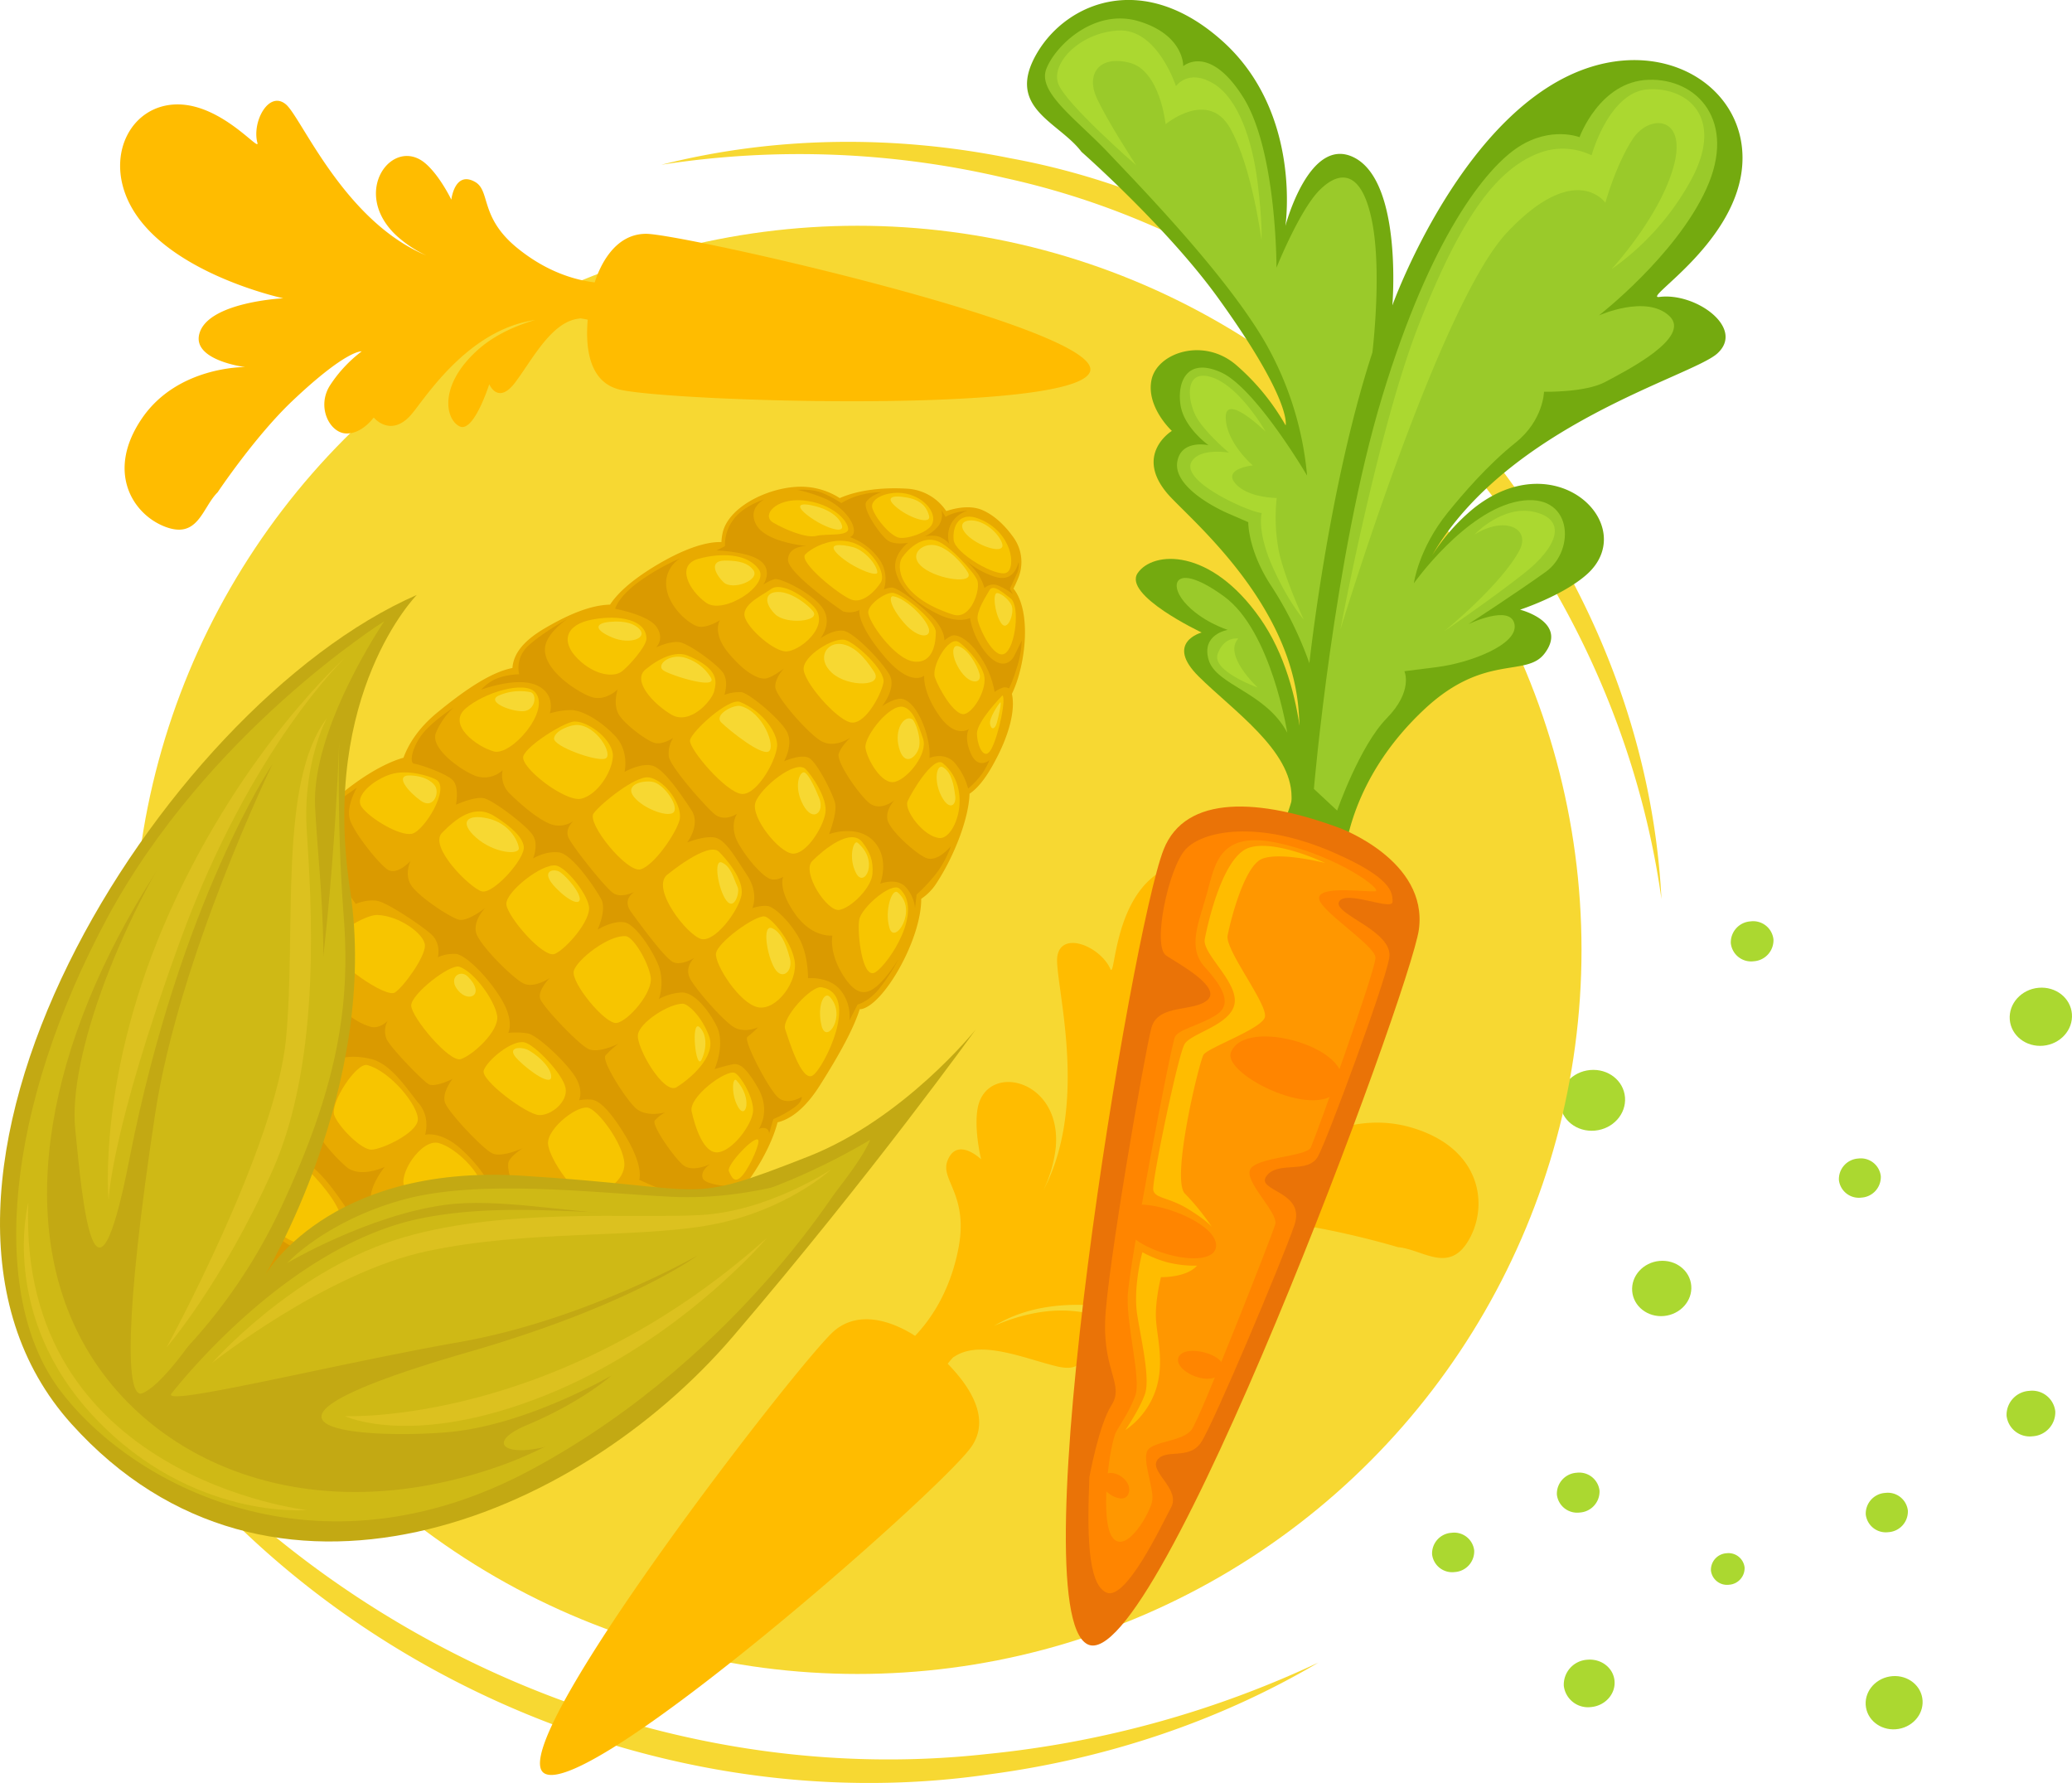
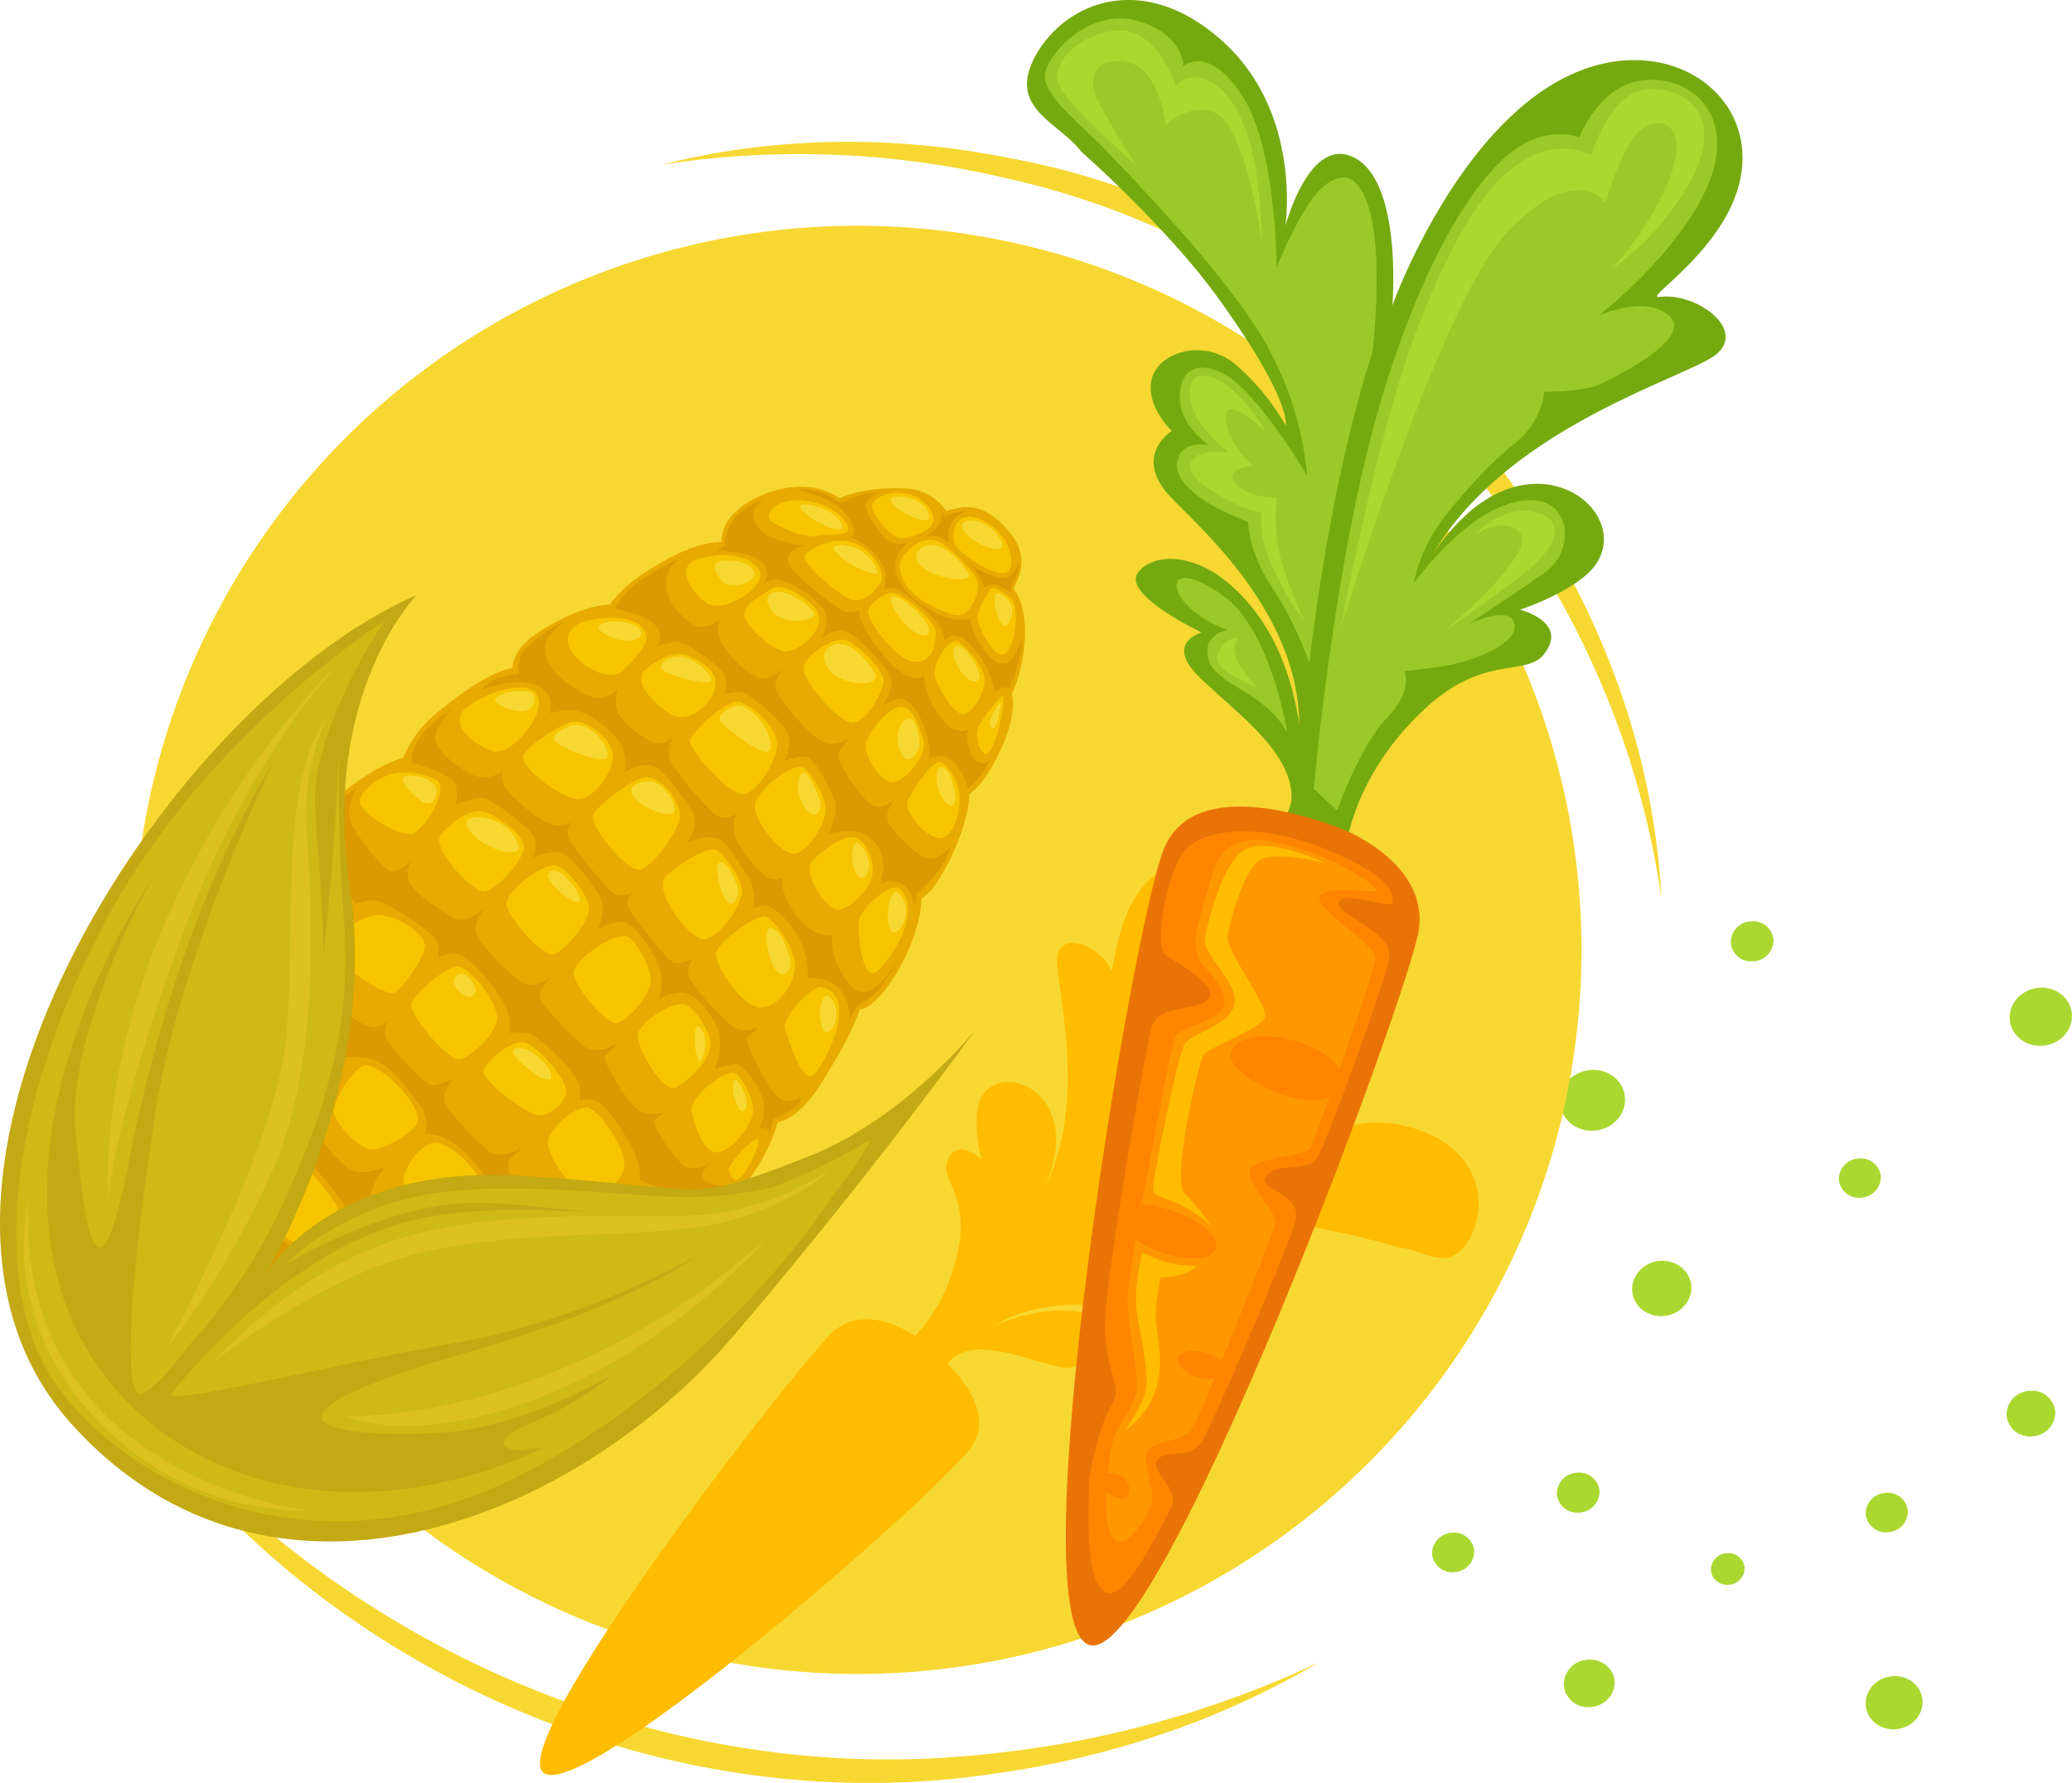
<svg xmlns="http://www.w3.org/2000/svg" viewBox="0 0 688.91 592.74">
  <defs>
    <style>.cls-1{fill:#abd830;}.cls-2{fill:#f7d832;}.cls-3{fill:#ffbc00;}.cls-4{fill:#74aa0f;}.cls-5{fill:#9aca2a;}.cls-6{fill:#ea7307;}.cls-7{fill:#ff8500;}.cls-8{fill:#ff9700;}.cls-9{fill:#e8aa00;}.cls-10{fill:#f7c500;}.cls-11{fill:#da9a00;}.cls-12{fill:#c3a913;}.cls-13{fill:#cfb915;}.cls-14{fill:#dcc11f;}</style>
  </defs>
  <g id="Слой_2" data-name="Слой 2">
    <g id="_Layer_" data-name="&lt;Layer&gt;">
      <ellipse class="cls-1" cx="629.74" cy="566.09" rx="9.49" ry="8.84" transform="translate(-85.16 112.28) rotate(-9.55)" />
      <path class="cls-1" d="M536.81,558.85c.35,4.34-3.14,8.21-7.8,8.64a8.09,8.09,0,0,1-9.07-7.09,8.31,8.31,0,0,1,7.81-8.64C532.41,551.33,536.47,554.5,536.81,558.85Z" />
      <path class="cls-1" d="M683.35,469.18a8,8,0,0,1-7.49,8.29,7.76,7.76,0,0,1-8.7-6.8,8,8,0,0,1,7.49-8.29A7.75,7.75,0,0,1,683.35,469.18Z" />
      <path class="cls-1" d="M580.05,521.08a5.53,5.53,0,0,1-5.19,5.75,5.39,5.39,0,0,1-6-4.72,5.53,5.53,0,0,1,5.19-5.75A5.38,5.38,0,0,1,580.05,521.08Z" />
      <path class="cls-1" d="M490.15,515.44a6.9,6.9,0,0,1-6.47,7.17,6.72,6.72,0,0,1-7.53-5.88,6.89,6.89,0,0,1,6.48-7.17A6.7,6.7,0,0,1,490.15,515.44Z" />
      <path class="cls-1" d="M562.32,427.43c.41,5.06-3.66,9.56-9.08,10.06s-10.15-3.2-10.56-8.26,3.66-9.56,9.08-10.05S561.91,422.37,562.32,427.43Z" />
      <path class="cls-1" d="M589.65,312.29a7,7,0,0,1-6.56,7.27,6.79,6.79,0,0,1-7.62-6,7,7,0,0,1,6.56-7.26A6.78,6.78,0,0,1,589.65,312.29Z" />
      <path class="cls-1" d="M625.34,391a6.86,6.86,0,0,1-6.44,7.13,6.67,6.67,0,0,1-7.49-5.85,6.87,6.87,0,0,1,6.44-7.14A6.68,6.68,0,0,1,625.34,391Z" />
      <path class="cls-1" d="M688.88,337.06c.43,5.32-3.85,10.06-9.55,10.58s-10.68-3.36-11.11-8.68,3.85-10.06,9.56-10.58S688.45,331.74,688.88,337.06Z" />
      <path class="cls-1" d="M540.29,364.79c.44,5.57-4,10.52-10,11.07s-11.16-3.52-11.61-9.08,4-10.51,10-11.06S539.84,359.23,540.29,364.79Z" />
      <path class="cls-1" d="M634.34,502.18a6.89,6.89,0,0,1-6.47,7.17,6.71,6.71,0,0,1-7.53-5.88,6.9,6.9,0,0,1,6.48-7.17A6.71,6.71,0,0,1,634.34,502.18Z" />
      <path class="cls-1" d="M531.82,495.56a7,7,0,0,1-6.56,7.26,6.79,6.79,0,0,1-7.62-5.95,7,7,0,0,1,6.56-7.27A6.79,6.79,0,0,1,531.82,495.56Z" />
      <path class="cls-2" d="M552.41,298.87c-16.1-114.75-104.21-214.63-218-239.64a298.55,298.55,0,0,0-114.51-4.46c37.59-9.55,77.62-9.94,116-2.17C452.59,73.93,546.37,180.5,552.41,298.87Z" />
      <path class="cls-2" d="M31.63,446.71c66.16,94,182.13,149.14,296.76,136.37a337.71,337.71,0,0,0,110-30.39c-33.16,19.59-70.68,32-109.17,37.13-115.9,17-238.82-41.72-297.54-143.11Z" />
      <circle class="cls-2" cx="285.11" cy="315.77" r="240.72" />
-       <path class="cls-3" d="M58.93,34.71c-14.9.09-23.69,16-16.36,31.93,11,23.84,51.61,32.52,51.61,32.52s-23.93,1.15-27.67,11.09c-3.57,9.49,15,11.78,15,11.78s-22.36-.39-34.27,17c-11.8,17.22-3.64,31.22,6.86,35.75,11.76,5.06,13-5.93,18.27-11.13,0,0,12.37-18.53,24.79-30.32,18.2-17.25,23.09-16.52,23.09-16.52a44.9,44.9,0,0,0-10.42,11.14c-4.67,7.1-.38,15.72,5,16.13s9.43-5.29,9.43-5.29,5.43,6.69,12.18-.63c4-4.34,17.44-26.8,39-31.33.88-.19,1.72-.34,2.55-.48-6.35,1.87-13.79,5-19.58,10.38-12.54,11.54-10.34,22.63-5.63,25s9.89-14,9.89-14,2.9,7,8.62-.59,11.94-20,21-21.2l.7-.1c.87.12,1.68.27,2.42.43-1,11.67,1.61,21,10.49,23.21,16.58,4.08,151.36,8.28,156.5-5.89S226.68,77.71,214.82,77.73c-10.89,0-15.63,11.52-17.09,16.15-6.5-.78-16-3.45-25.89-11.55-12.41-10.19-8.7-18.9-13.88-21.85-6.79-3.85-7.9,5.9-7.9,5.9s-3.77-7.87-8.55-12c-10.78-9.35-25.07,9.22-9.94,23.72a39.09,39.09,0,0,0,10.17,6.82c-27.36-11.39-41.49-45.82-46.66-50.2-5.7-4.82-11.37,5.81-9.5,12.75C86.48,50.79,73.82,34.63,58.93,34.71Z" />
      <path class="cls-3" d="M383.3,291.58c13.14-10.71,32.42-3.08,37.49,16.21C428.4,336.7,399,373.73,399,373.73s21.86-16.32,32.35-10.29c10,5.75-4.69,21.24-4.69,21.24s19.36-16.54,42.41-9.9c22.83,6.58,25.8,24.8,19.85,36.38-6.66,13-15.66,4.17-24.1,3.45,0,0-24.29-7.33-43.75-8.68-28.48-2-32.25,2.21-32.25,2.21a51.1,51.1,0,0,1,17.23,2.23c9.25,2.86,11.72,13.54,7.26,17.83s-12.12,2.18-12.12,2.18.07,9.81-11.16,8.27c-6.66-.92-34.73-10.92-57,.72-.9.47-1.75.95-2.58,1.42,6.93-3,15.77-5.55,24.71-5.06,19.38,1.07,25.48,12.4,23.06,17.9s-18.82-5.13-18.82-5.13,2.53,8.25-8,5.73-25-8.91-33.81-3.41l-.69.42c-.68.74-1.28,1.45-1.81,2.12,9.34,9.54,13.81,19.64,7.59,28C311.1,497,195.72,598.25,181,589.53s86.1-138.68,96.53-147.25c9.59-7.88,22.07-1.2,26.72,1.81,5.15-5.4,11.58-14.64,14.38-28.9,3.52-17.94-6.05-22.91-3.63-29.25,3.17-8.3,11.21-.54,11.21-.54s-2.39-9.64-1.19-16.75c2.7-16,28.7-10,25.91,13.64a44.44,44.44,0,0,1-4,13.35c15.8-29.82,3.27-70.29,4.65-77.89,1.51-8.36,14.19-3.13,17.58,4.32C370.74,325.66,370.15,302.3,383.3,291.58Z" />
      <path class="cls-4" d="M551.69,98.72c-5.81.76,24.18-16.86,27.39-41.89s-21.57-43.38-49.93-34.64c-42.51,13.09-66.21,79.34-66.21,79.34s3.44-40.44-12.41-49c-15.13-8.13-23.16,22.61-23.16,22.61s5.69-37.46-20.8-61.37C380.31-9.88,355,.68,345,17.3c-11.15,18.59,7,23.07,14.57,33.17,0,0,28.34,24.94,45.34,48.46,24.88,34.43,22.54,42.49,22.54,42.49a76,76,0,0,0-16.35-20c-10.88-9.45-26.33-4.18-28.23,4.83s6.76,17,6.76,17-12.45,7.62-1.68,20.6c6.39,7.7,41.08,35.32,43.84,72.56,2.36,31.84-9.11,43.88-9.11,43.88L446.43,289s.25-2.36.88-6.58c-.57,5.17-.78,8.24-.78,8.24s-1.16-28.57,27.19-55c19.9-18.54,33.7-10.35,39.81-18.39,8-10.53-8.13-14.59-8.13-14.59s14.07-4.56,22.11-11.65c18.12-16-9.84-44.17-37.59-22a66.23,66.23,0,0,0-13.73,15.55c25.27-43.39,86.26-59.36,94.78-67.06C580.35,109.05,563.77,97.14,551.69,98.72Z" />
      <path class="cls-4" d="M433.4,263.77s2.18-34.5-14.4-58.18-35.69-22.45-40.73-15.08,21.27,19.76,21.27,19.76-12.42,3.28-1,14.61,30.88,24.53,30.88,40S433.4,263.77,433.4,263.77Z" />
      <path class="cls-5" d="M428,243.59s-5.29-33.86-21-45.3-18.73-4.64-13.23,1.84,14.44,9.27,14.44,9.27-8.87,1.42-6.36,9.95S420.81,230,428,243.59Z" />
      <path class="cls-5" d="M436.85,262.26s6.63-77.47,22.74-130.51,34.5-75.95,45.3-82.92,20.28-3.23,20.28-3.23,6.7-18.59,23-19.08,29.33,13.91,19.19,36.21-35.76,42.14-35.76,42.14,15.66-7.05,23.4.14-14.75,18.47-21.36,22-20.28,3.23-20.28,3.23-.17,9.49-9.48,16.93-17.56,17.1-22.51,23.21c-9.76,12.07-11.28,23.52-11.28,23.52s17.09-24.1,34.94-27.29,19,16.26,8.94,23.47-25.78,17.42-25.78,17.42,14-6.78,15.36,0-14.84,12.88-25.72,14.26l-10.89,1.38s3.07,6.52-5.89,15.66-16.47,30.66-16.47,30.66Z" />
      <path class="cls-5" d="M456.3,117.2s3.29-26.81-.15-43.79-10.75-16.87-17.42-10.2S424.41,89,424.41,89,424.55,50,413.26,32.2,393.41,22,393.41,22s.37-10.22-14.53-14.86-28,8-31,15.79,10,16.64,20.66,27.91S407,90.69,420.24,113.12a108.62,108.62,0,0,1,14.35,45S417.52,129,406,123.8s-14.66,3.38-13.49,10.9S401.82,148,401.82,148s-9.13-2.06-10.39,5.51,10.6,14.43,17.1,17.26l6.5,2.82s-.17,9.49,7.86,21.53a121.21,121.21,0,0,1,12.46,25.36S441.64,161.94,456.3,117.2Z" />
      <path class="cls-1" d="M445.66,209.33s12.47-66.83,26.16-101.61c13.88-35.25,25.54-51.3,39.77-56.8a22.07,22.07,0,0,1,17.59.71S535,30.37,548.11,29.69,573,39,562.75,58.9a87.23,87.23,0,0,1-26.94,30.58s16-17.27,20.64-34.13-8.11-17.64-13.69-9-9,21.06-9,21.06-9.86-14.21-32.57,9.74S445.66,209.33,445.66,209.33Z" />
      <path class="cls-1" d="M490.27,177.69s9.45-10.17,20.22-7.42,7.09,11.76-3.74,20.31-26.46,19.2-26.46,19.2,18.89-15.41,24.91-26.84C509,175.77,500.5,171.34,490.27,177.69Z" />
      <path class="cls-1" d="M411.72,212.27s-4.62-.84-6.83,5,13.28,11.3,13.28,11.3S406.56,217.82,411.72,212.27Z" />
      <path class="cls-1" d="M377.75,54.94s-23.51-20.45-25.92-27.16,7.05-16.9,20-17.64S391,28.65,391,28.65s4-5.9,12.37-.92,13,19,14.72,32.62,1.34,19.51,1.34,19.51S416.35,55.64,409,42.61s-21.46-1.32-21.46-1.32-1.79-17.86-12-20.44-14.39,3.87-11,11.48S377.75,54.94,377.75,54.94Z" />
      <path class="cls-1" d="M420.81,143.52s-8.57-15.2-18.07-18.15-7.88,8.87-4.46,14.11,10.33,11,10.33,11-9.23-1.69-12.26,2.74,6.27,10.31,13.23,13.67,9.91,3.68,9.91,3.68-1.66,6,3.61,17.83,10.36,17.54,10.36,17.54S427,192,425.16,183.06a59.8,59.8,0,0,1-.67-17.51s-9.69,0-13.81-4.9,5.86-5.93,5.86-5.93-8.85-7.53-9-15.92S420.81,143.52,420.81,143.52Z" />
      <path class="cls-6" d="M445.42,275.27c-26.42-9.82-51.26-11.33-58.55,7.2-10.59,26.93-48,252.3-25.33,264.13s107.6-217.75,110.23-237.67C474.8,286,445.42,275.27,445.42,275.27Z" />
      <path class="cls-7" d="M443.21,283.33c-25.13-10.91-43.31-7.13-49-1s-11.25,32.29-6.43,35.38,18.16,10.43,13.78,14.63-16.5,1.23-18.71,9.29-14.93,81.24-15.42,97.79,6.37,21.08,2.13,27.71-7.36,23.95-7.36,23.95c-.68,17.29-.82,35.54,5.68,38.36s18.19-22.17,21.48-28.3-7.28-11.82-4.59-15.75,10.49.09,14.52-5.81,27.12-60.75,31.07-72.25-13.09-11.23-9.26-16.4,13.87-.45,17.16-6.59,22-56.77,23.64-65.8-18.64-14.56-16.7-18.73,17.73,3.14,17.79,0S462.72,291.79,443.21,283.33Z" />
      <path class="cls-8" d="M425.24,280.31c-19.65-4.36-21.18,6.53-23.88,16.42s-6.79,18.17-.73,24.83,9.33,12.45,3.51,16-12.16,4.56-13.47,7.13S375.26,421,374.94,431.07s4.56,27.67,2.5,33-3.93,7.72-6.25,11.77-5.73,29.83-1.2,35.42,12.66-8.58,13.15-12.61-3.55-13.63-1.53-16.58,11.71-2.91,14.59-6.79S422.91,410.82,424,407s-10.14-13.89-8.38-18.12,18.75-4.3,20.21-7.42,21.56-58.9,21.49-63.1-19.79-16.3-18.73-20.15,16.17-1.52,18.71-1.93S445.25,284.76,425.24,280.31Z" />
      <path class="cls-7" d="M409.25,349.9c-2.78,7.47,30.47,23.81,36.31,11.31S413.83,337.6,409.25,349.9Z" />
      <path class="cls-7" d="M372.77,403.55c1.83-8.37,32.82,1.88,31.53,11S370.32,414.72,372.77,403.55Z" />
      <path class="cls-7" d="M406.52,455.23c1.75-4.84-12.76-8.75-14.67-4S404,462.2,406.52,455.23Z" />
      <path class="cls-7" d="M366.12,492.15c1.51-5.5,10.55-.89,9.2,4.06S365.22,495.45,366.12,492.15Z" />
      <path class="cls-3" d="M440.62,286.9s-16.43-7.91-25.28-5.1-13.84,25.51-14.77,30.39,11.07,14.19,9.91,21.39-14.4,9.82-16.62,13.51S383,392.63,383.44,395.54s5,2.36,11.59,6.39,8,6.09,8,6.09A78.75,78.75,0,0,0,394,396.84c-4.79-4.67,4.71-43.86,6.16-46.2s18.87-8.43,20.35-12.35S407.24,315.86,408.17,311s5.47-23,11.41-25.47S440.62,286.9,440.62,286.9Z" />
      <path class="cls-3" d="M398,420.75a37.07,37.07,0,0,1-10.56-1.3,38.69,38.69,0,0,1-7.62-3.17s-3.2,11.72-1.68,21,4.3,21.22,2.52,26.23-6.48,11.9-6.48,11.9a26.46,26.46,0,0,0,10.16-13.53c2.88-9.05.31-17.4,0-23.48S386,424.58,386,424.58,394.43,424.81,398,420.75Z" />
      <path class="cls-9" d="M258.53,373.11c4.39-1.06,9.24-4.66,14.06-12.28,6.65-10.5,11.23-18.91,13.26-25.35.15,0,.3,0,.44,0,7.5-1.3,20.09-23.24,20-36.68a17.51,17.51,0,0,0,5-5.08c6-9.11,10.82-21.64,11.07-29.86,3-2,5.87-5.77,9-11.86,4.17-8,6.28-16,5.08-21.33,4.56-9.38,6.7-27.3.53-35,.57-1.16,1.09-2.31,1.55-3.43a14,14,0,0,0-1.43-13.41c-2.36-3.35-5.85-7.2-10.35-9.21-3.38-1.5-7.67-1.17-12.13.28a16.79,16.79,0,0,0-13.2-7.45c-8.15-.49-16.25.51-22.21,3.14A23.84,23.84,0,0,0,268,161.86c-10.6-.75-25.24,5.87-27.63,14.86a16.68,16.68,0,0,0-.5,3.48c-5.56-.15-13.28,2.62-22.26,8.09-7.57,4.61-12.22,8.83-14.78,12.71-6.16.16-13.29,2.93-21.78,7.92-7.5,4.41-10.36,8.78-10.67,13.15-7,1.36-15.47,7-25,14.82-5.81,4.76-9.39,10-11.22,15-13.63,3.86-31.9,20.33-35,28.5a17.47,17.47,0,0,0-1,6c-6.91,3.77-14.59,11-20.05,20.19a28.54,28.54,0,0,0-3.8,10.55c-9.15,1.55-20.46,12.51-27,23.91a21.85,21.85,0,0,0-3,12.71A40.27,40.27,0,0,0,31.29,377.1C29,390,36.07,402.83,44.41,402.91l73.67,69.64c.68,9.27,17.57,12.89,33.75,2.44,7.75-5,12.87-10.76,14.87-15.93A38.91,38.91,0,0,0,177,452.8c8.85-7.25,14.8-13.82,16.91-19.37,11.1,1.76,31.92-14.45,38.77-27a17,17,0,0,0,6-3C246.56,397.42,255.65,384.06,258.53,373.11Z" />
      <path class="cls-10" d="M325.58,172.49c-6.71-2.69-8.95,2.5-8.51,7s14.35,12.54,17.6,10.89S336.62,176.9,325.58,172.49Z" />
      <path class="cls-10" d="M311.77,179.92c-5.1-2-9.77,2.51-11.79,5.38s-1.55,13.06,16.84,19c6.13,2,9.32-8.62,8.08-11.47S315.86,181.52,311.77,179.92Z" />
      <path class="cls-10" d="M309.69,174.63c1.93-2.93-.87-8.15-7-10.15s-13.85.91-12.61,4.57,6.18,9.34,9,9.73S308.08,177.09,309.69,174.63Z" />
      <path class="cls-10" d="M336,198.92c-2.36-1.74-5.74-4.85-6.95-2.8s-4.44,7-4,9.81,5.39,13.42,9,11.36S339.23,201.35,336,198.92Z" />
      <path class="cls-10" d="M292.86,193.61c1.78-2.85-2.32-10.11-8-12.7-6.9-3.14-14.67.91-17.1,3.38s11.09,13.38,15.18,15S291.37,196,292.86,193.61Z" />
      <path class="cls-10" d="M297.2,197.14c-2.3-.61-8.13,3.32-8.52,6.17s8.67,15.85,15.2,16.62,7.29-6.57,7.27-9.83S301.69,198.34,297.2,197.14Z" />
      <path class="cls-10" d="M318.51,213.31c-3.27-1.61-8.91,8.22-7.67,11.88s6.61,13,9.87,12.17,7.69-8.62,6.44-13.09S320.15,214.12,318.51,213.31Z" />
      <path class="cls-10" d="M282,175.63c-.48-3.23-6.17-8.52-15.15-9.28s-13.83,5-9.74,7.41,11.05,5.22,14.3,4.39S282.4,178.48,282,175.63Z" />
      <path class="cls-10" d="M333.31,231.16s-8.51,8.62-8.48,12.69,2.51,9.77,4.93,4.86S334.54,232.37,333.31,231.16Z" />
      <path class="cls-10" d="M252.29,189.28c-3.66-5.21-12.27-5.63-20-3.53s-3.19,10.62,2.54,14.66S256,194.56,252.29,189.28Z" />
      <path class="cls-10" d="M270.32,201.4c-4.52-4.46-11.07-7.68-13.91-5.62s-8.53,4.54-8.91,8.21,9.05,12.18,13.54,12.56S276.88,207.88,270.32,201.4Z" />
      <path class="cls-10" d="M281,212.74c-3.92-1-14.23,5.4-13.8,9.88s10.3,15.84,15.21,17.44,10.54-9,11.33-13.13S284.26,213.54,281,212.74Z" />
      <path class="cls-10" d="M300.31,235c-4.52-1.09-13,9.88-12.56,13.54s5.39,12.61,9.87,11.36,10.94-9.45,9.28-14.34S303.57,235.84,300.31,235Z" />
      <path class="cls-10" d="M313.48,253.72c-3.14-2.61-10.54,9.85-11.74,12.72s5.38,11.79,10.68,12.16S323.73,262.21,313.48,253.72Z" />
      <path class="cls-10" d="M214.93,212.37c0-6.37-9-8.1-18-6.41s-10.55,7.41-4.8,13.08,11.86,6,14.3,4.39S214.94,214.81,214.93,212.37Z" />
      <path class="cls-10" d="M228.83,218c-4.23-1.83-9.78.88-14.24,4.58s2.52,11.4,8.66,15,13.43-4.57,14.22-7.84S239.05,222.4,228.83,218Z" />
      <path class="cls-10" d="M246.06,233.36c-3.74-1.51-16.25,9.9-16.64,12.76s12,17.45,17.25,17.82,12.15-12.31,11.71-16.79S253,236.17,246.06,233.36Z" />
      <path class="cls-10" d="M267.82,255.65c-3.28-3.24-15,6.22-16.65,11.12s7.86,16.67,12.35,17,10.14-8.63,10.92-13.52S269.87,257.67,267.82,255.65Z" />
      <path class="cls-10" d="M286.74,280c-3.84-5.05-13,2.53-16.68,6.23s5,17.09,9.08,16.25,10.55-7.41,10.93-11.9S289.21,283.24,286.74,280Z" />
      <path class="cls-10" d="M299.07,295.41c-2.62-2.33-12.6,6.2-13.38,10.28s.95,20.38,5.41,17.5S307.28,302.69,299.07,295.41Z" />
      <path class="cls-10" d="M177.94,230.15c-3.51-4-17.13.11-23.21,5.45s3.75,12.62,9.47,14.21S183.28,236.23,177.94,230.15Z" />
      <path class="cls-10" d="M191.05,239.85c-3.1,0-15.85,7.85-17.05,11.53s14,15.4,19.26,14.14,10.14-8.63,10.51-13.93S195.94,239.81,191.05,239.85Z" />
      <path class="cls-10" d="M215.64,258.44c-4.35-.59-15.85,8.67-18.27,11.95S208.51,290.3,213,289s11.75-11.9,12.94-16.39S221.36,259.22,215.64,258.44Z" />
      <path class="cls-10" d="M239.05,283.16c-3.7-3.64-17.48,7.86-17.48,7.86-4.87,4.93,7.06,19.94,11.55,21.13s12.18-9,13.37-14.36S241.1,285.19,239.05,283.16Z" />
      <path class="cls-10" d="M254.28,304.67c-3.05-.59-15.85,8.67-16.23,12.34s7.86,16.67,14,17.85,13.4-8.65,12.13-15.57S256.32,305.07,254.28,304.67Z" />
      <path class="cls-10" d="M273.19,328.2c-3.45-.62-13.39,10.28-12.14,13.94s5.42,17.5,9.07,15.44S286.26,330.56,273.19,328.2Z" />
      <path class="cls-10" d="M145,259.18c-2.38-1.3-9.53-3.47-15-1.8s-12.46,7.15-9.72,10.93,12.57,9.71,16.65,8.87S149.87,261.87,145,259.18Z" />
      <path class="cls-10" d="M164.35,271.29c-6.65-4.17-12.78.9-17.37,5.55s9.37,18.42,13.18,19.48,14.34-10.69,14-14.77S167.35,273.17,164.35,271.29Z" />
      <path class="cls-10" d="M184.84,287.73c-4.69-.75-16.79,8.81-16.49,12.89s12.35,18.13,16.14,16.48,12.16-11.23,11.32-15.85S188.11,288.26,184.84,287.73Z" />
      <path class="cls-10" d="M208.11,311.23c-5.57-.58-16.26,7.72-17.33,11.53s10.45,17.88,14.25,17.31,12.17-10.14,11.32-15.3S210.55,311.49,208.11,311.23Z" />
      <path class="cls-10" d="M227,333.67c-4.64,0-14.09,6.07-14.88,10.16s8.56,20.33,12.89,17.58,13.26-10.14,10.76-16.92S228.64,333.66,227,333.67Z" />
      <path class="cls-10" d="M244.29,356.66c-2.85-1.2-15.44,8-14.32,12.88s3.9,14.11,8.79,13.53,11.08-9,11.6-13.4S246.2,357.47,244.29,356.66Z" />
      <path class="cls-10" d="M252.05,378.9c-1.37-1.35-10.55,8.5-9.72,10.4s1.94,4.61,4.63,1.33S252.87,379.71,252.05,378.9Z" />
      <path class="cls-10" d="M112.83,292.83c-3.59-3.55-12-3.73-15.23-1.53s-10.84,5.51-10.27,8.77,10.12,10,15.28,9.14S114.48,294.45,112.83,292.83Z" />
      <path class="cls-10" d="M125.42,304.17c-3.92-.12-15.73,6.62-14.88,11.24s17.78,16.47,20.75,14.54,10-11.75,10-15.56S132.76,304.39,125.42,304.17Z" />
      <path class="cls-10" d="M152.72,321.38c-3.13-1-16,9.08-16,12.89s12.63,18.94,16.43,17.83,13-9.33,12.14-14.49S157.62,323,152.72,321.38Z" />
      <path class="cls-10" d="M174.36,346.52c-4.2-.93-12.47,6.07-13.53,9.34s14.23,14.58,18.31,14.83,9.76-4.42,8.91-9S177.9,347.32,174.36,346.52Z" />
      <path class="cls-10" d="M196,368.4c-3.51-1.61-14.09,6.62-13.79,11.78s9.64,18.15,13.44,17.58,11.12-4.15,11.9-9.86S200.07,370.28,196,368.4Z" />
      <path class="cls-10" d="M214.1,395.47c-4.07-1.14-9.22,2.78-11.65,6.33s2,11.67,5.53,13,12.22-.9,13-6.07S217.91,396.53,214.1,395.47Z" />
      <path class="cls-10" d="M84,328.64c0-4.08-7.39-8.11-11.87-7.67s-12.6,6.2-15.83,11.93,11.92,13.37,16,11.72S84,331.08,84,328.64Z" />
      <path class="cls-10" d="M93.39,332.24c-3.49-.43-14.22,8.66-12.15,13.95s15.19,15,18.86,14.55,14.62-8.25,13.37-12.73S102.77,333.4,93.39,332.24Z" />
      <path class="cls-10" d="M122.08,354.07c-3.54-.9-12.56,12.73-10.9,16.8s9,11.35,12.3,11.33,15.06-5.4,15.44-9.89S129.84,356.06,122.08,354.07Z" />
      <path class="cls-10" d="M145.9,380c-5.8-1.61-13.8,10.7-11.32,14.76s5,10.57,9,10.54,17.91-4.19,17.06-9.9S151.62,381.61,145.9,380Z" />
      <path class="cls-10" d="M171,406.35c-5.72-3-17.47,10.32-15,15.19s4.55,9.35,8.63,10.14,16.31-.92,18.32-5.42S177.9,410,171,406.35Z" />
      <path class="cls-10" d="M185.8,432.35c-3.94-3.42-13.42,6.21-15,11.11s-2.8,9.4.87,9S192.77,438.43,185.8,432.35Z" />
      <path class="cls-10" d="M67.87,358.92c-4.51-3.77-17.55-2.74-22,.14s-7.29,7.39-7.26,12.28S46,381.9,52.52,381,73.2,363.37,67.87,358.92Z" />
      <path class="cls-10" d="M78.53,367.82c-4.58-2.51-13,6.61-13.79,11.51s9.9,16.24,14,15.4,11.35-9.86,10.92-14.34S82.22,369.83,78.53,367.82Z" />
      <path class="cls-10" d="M102.73,389.27c-5.33-5.26-12.63,1.31-14.62,9.07s5.8,13,9.89,14.61,13-2.53,15-6.21S107.25,393.73,102.73,389.27Z" />
      <path class="cls-10" d="M121.63,410.35c-5.67-2.53-13.39,9.47-11.72,15.17s8.64,12.58,13.54,12.55,15.06-3.77,14.21-8.66S126.13,412.36,121.63,410.35Z" />
      <path class="cls-10" d="M146.3,440.36c-4.68-4.61-10.22-2.78-15.06,4.59s2.54,13.85,6.63,15.45,14.28,2,15.48-2.55S152.45,446.44,146.3,440.36Z" />
      <path class="cls-11" d="M321.67,169.79a16.7,16.7,0,0,0-3.65.59,14.31,14.31,0,0,0-3.65,1.43L313,169.57a6.26,6.26,0,0,1-.95,5.21,12.28,12.28,0,0,1-4.62,3.54s3.52-.72,5.49.39a8.75,8.75,0,0,1,2.69,2.09,8.89,8.89,0,0,1,.8-7A9.35,9.35,0,0,1,321.67,169.79Z" />
      <path class="cls-11" d="M338.66,186.83a6.68,6.68,0,0,1-.67,4.09c-1.11,2.54-2.22,4.79-2.22,4.79l1,1.83a19.66,19.66,0,0,0-5.36-3.06,4.31,4.31,0,0,0-4.07,1,19.61,19.61,0,0,0-2.14-4.63,41.43,41.43,0,0,0-3.83-4.33,28.56,28.56,0,0,0,9.6,5.28C336,193.18,337.84,189.93,338.66,186.83Z" />
      <path class="cls-11" d="M265.09,162.85s4.92-.45,8.45,1.07a42.73,42.73,0,0,1,6.21,3.33,23.79,23.79,0,0,1,7-2.85,26.3,26.3,0,0,1,6.32-.75s-3.37.87-5,3.13,4.86,11.5,7.26,13,6.61.66,6.61.66-5.73,4.11-4,10,7.1,10.36,13.87,13.69,10.7,1.34,10.7,1.34a25.76,25.76,0,0,0,5.71,12.05c4.67,5.18,7.89,2.76,9,.51l2.5-5.08a33.25,33.25,0,0,1-1.63,9c-1.65,5.35-2.63,6.91-2.63,6.91a2.58,2.58,0,0,0-2.39-.13,12.52,12.52,0,0,0-2.38,1.28,29.6,29.6,0,0,0-4.72-11.64c-4.12-6.3-8.07-7.68-9.61-7a8.89,8.89,0,0,0-2.38,1.57s.4-3.8-5-8.83-11-8.93-12.57-8.78a9,9,0,0,0-2.53.58,11.27,11.27,0,0,0-1.33-9.69,20.4,20.4,0,0,0-10-7.67s2.11-.44,1.1-3.67-4.54-6.72-8.63-8.8A48.19,48.19,0,0,0,265.09,162.85Z" />
      <path class="cls-11" d="M254.14,166s-5.88,2.85-2.61,8.59,16.64,6.93,16.64,6.93-6.05-.11-6.16,4.54,18.26,17.17,18.26,17.17a7.36,7.36,0,0,0,5.48-.45s-1.1,4.22,8,15.13,13.55,6.66,13.55,6.66-.67,5.21,4.87,13.19,10,4.57,10,4.57-1.81,2.69.62,8.16,6.2,2.21,6.2,2.21a24.85,24.85,0,0,1-2.36,4.37,28.61,28.61,0,0,1-4.75,5.1,21.32,21.32,0,0,0-4.56-8.69c-3.4-3.64-8.3-1.5-8.3-1.5s.53-3.94-1.62-10-5.12-9.25-7.51-9.65-6.6,2.43-6.6,2.43,4.88-6.08,2.47-10.42-11.91-14.27-15.43-14.67-7.58,2.58-7.58,2.58,4.33-5.23.64-10.27-14-9.89-15.82-9.46a13,13,0,0,0-3.78,1.86s3.2-4.66-.9-7.87S238.22,183,238.22,183l2.81-1.43a14,14,0,0,1,2.75-8.73C247,168.17,254.14,166,254.14,166Z" />
      <path class="cls-11" d="M226.15,185.61a9.75,9.75,0,0,0-4.58,9.73c.89,6.75,8,12.61,10.91,13s6.88-2.15,6.88-2.15-2.78,4.23,3,11.09,10.32,8.79,12.57,8.21,5.74-3.27,5.74-3.27-2.93,3-2.91,6.06,10.37,15,15,17.91,10-1,10-1-3.07,2.83-3.9,5.37,6,12.61,9.81,16.1,8.72-.62,8.72-.62-2.94,3-2.35,6.35,8.65,10.77,12.6,12.71,8.55-3.85,8.55-3.85a34.53,34.53,0,0,1-4.3,8.32,53.9,53.9,0,0,1-7.12,7.79l-.54,4.5a12,12,0,0,0-3.42-7.29c-3.11-2.79-8.16-.79-8.16-.79s3.32-8.46-2.21-14.19-14.78-2.29-14.78-2.29,2.77-7.05,2-10.28-6.14-13.88-8.81-15.13-8.15,1.18-8.15,1.18,3.05-5.37,1.06-9.57-12.75-13.14-15.28-13.4a14.82,14.82,0,0,0-5.62.88s1.66-4.8-.75-7.73-11-9.21-14.13-9.75-7.87,1.74-7.87,1.74,2.94-2.7.24-6.76-13.82-6.09-13.82-6.09.82-3.66,7.4-8.63A73.13,73.13,0,0,1,226.15,185.61Z" />
      <path class="cls-11" d="M188.73,205.69s-7.14,4.69-7.53,9.75c-.55,7.19,10.22,14.28,15.08,16.14s9.06-2.38,9.06-2.38-1.66,5.08.48,8.44,8.7,8.17,11.45,9.21,6.53-1.52,6.53-1.52a9.7,9.7,0,0,0-1.44,6.12c.45,3.37,11.71,16.17,15.11,19.1s7.59-.05,7.59-.05-2.93,4.24.7,10.33,8.09,10.5,10.2,11.32,4.43-.66,4.43-.66-1.87,4,3.88,12.21,12.49,7.3,12.49,7.3-1.23,5.5,3.46,13.06,8.27,6.48,11.63,3.51,6.9-8.7,6.9-8.7a63.47,63.47,0,0,1-6.89,10.39c-3.56,4-6.72,4.68-6.72,4.68l-2.71,5.29a13.94,13.94,0,0,0-3-10.1c-3.83-4.62-10.78-3.94-10.78-3.94s.16-7.81-3.05-13.48-8.08-10.07-10.19-10.48-5.27.67-5.27.67,2.29-4.87-1.76-11-6.61-10.72-9.78-12.17-10.12,1.33-10.12,1.33,4.6-5.94,1.4-10.77-8.94-13.44-12.75-14.68-9.48,2-9.48,2,1.64-6.76-3-11.79-11-8.79-14.83-8.76a24.37,24.37,0,0,0-7,1.1s1.45-4.44-1.74-7.58-8.25-3.11-12.67-2.45a46.88,46.88,0,0,0-8.43,2.16,14.58,14.58,0,0,1,5.46-3.83,23.3,23.3,0,0,1,7.17-1.31,9.86,9.86,0,0,1,3.1-9.52C180.32,210.38,188.73,205.69,188.73,205.69Z" />
      <path class="cls-11" d="M150.74,235.26a24.72,24.72,0,0,0-5.85,8.48c-1.66,4.65,6.61,11.13,12.33,13.84a8.88,8.88,0,0,0,9.9-1.54,8.44,8.44,0,0,0,2.59,8c3.82,3.77,9.55,8.58,13.56,10a8.35,8.35,0,0,0,7.38-1.1s-2.94,2.55-1.65,5.49,12.13,16.59,14.89,18.47,7.17-.47,7.17-.47-4.42,2.35-1.22,6.76,11.07,15.11,13.82,16.57,7.16-1.31,7.16-1.31-3.56,3.19-1.22,7.18,10.64,13.43,14.24,15.73,8.23.15,8.23.15a37.23,37.23,0,0,1-3.57,3.19c-1.47,1.07,7.08,17.46,10.26,20.19s7.81-.27,7.81-.27.43,1.69-3.14,4a37.84,37.84,0,0,1-6.31,3.42L255.68,377a1.75,1.75,0,0,0-1.07-1.89,3,3,0,0,0-2.32.22s4.18-5.93-.3-13.71-6.59-8.18-8.7-7.74-5.68,1.51-5.68,1.51,3.74-8.46.53-14.56-7.67-10.92-11.46-10.89a18,18,0,0,0-7.58,2.16,17.72,17.72,0,0,0,.14-10.34c-1.72-5.05-7.69-14.29-11.49-15.11s-9.06,2.38-9.06,2.38,3.12-6.56,1.2-10.14-9.59-14.91-14-15.51-8.64,2-8.64,2,1.87-4.44,0-7.59S164,266,160.86,265.36s-9.27,2.17-9.27,2.17,1.23-5.91-1.11-8.22-11.21-5.25-12.69-5.4c-1.9-.2-.67-5.69,2.67-9.93S150.74,235.26,150.74,235.26Z" />
      <path class="cls-11" d="M113.18,265.68l5.46-3.84s-3.75,6.36-2.25,10.78,9.17,14.07,12.35,16.37,7.78-2.8,7.78-2.8-2.29,4.45.27,8.23,12.72,10.46,15.68,11.29,8.84-3.86,8.84-3.86-3.77,3.82-3.11,7.83,12.12,15.32,15.72,17.19,8.85-1.74,8.85-1.74-4.19,4.24-3.12,7,12.54,14.89,15.93,16.56,10.12-1.76,10.12-1.76a27.71,27.71,0,0,0-4.41,4c-1.25,1.7,6.21,13.67,9.82,17.23s10.14,1.62,10.14,1.62a11.86,11.86,0,0,0-3.57,2.77c-1.05,1.48,6.2,12,9.38,14.7s9.07-.27,9.07-.27-3.36,2.14-2.5,4.66,10.56,2.88,10.56,2.88-13.9,2.63-17.07,2.86-14.59-5.18-14.59-5.18S214.19,388,208,377.7s-9.57-12-11.47-12.16a15.35,15.35,0,0,0-4,.23s1.67-3.38-1.53-8.21-12.33-13.42-15.49-14a23.14,23.14,0,0,0-6.54-.17s2.29-4-2.61-11.8-11.7-14.05-14.65-14.46a12.62,12.62,0,0,0-6.12,1.1s1.24-4.65-2.37-7.79-14-10-17.37-10.86-7.59.9-7.59.9l-3-4.2Z" />
      <path class="cls-11" d="M112.55,329.6s0,5.06,2.58,7.15a21.92,21.92,0,0,0,8.05,4.59c3,.83,5.68-1.94,5.68-1.94a7.24,7.24,0,0,0-.38,5.91c1.28,2.95,11.9,13.85,14,15.1s8-1.74,8-1.74-3.76,4.66-2.47,8,12.54,15.32,15.72,16.77,10.11-1.75,10.11-1.75-4.41,2.77-4.82,4.88,1.1,6.54,1.1,6.54l-7.38.68s-2.14-5.05-9.15-11.54-12.26-5-12.26-5,1.86-5.7-2-10.32-9.16-13.23-15.92-14.87S112.7,352,112.7,352Z" />
      <path class="cls-11" d="M106.33,378A54.19,54.19,0,0,0,115.26,388c4.66,3.77,12.65-.08,12.65-.08s-4,4.88-4.58,9.31.88,5.48.88,5.48L116.63,404s-8.32-13.66-14-16.79S106.33,378,106.33,378Z" />
      <path class="cls-11" d="M91.36,410.53a30.68,30.68,0,0,0,7.2,4.6c3.6,1.45-12.17,9.36-12.17,9.36Z" />
      <path class="cls-12" d="M138.58,197.78s-32.14,32.57-22.19,98S87.88,424.3,87.88,424.3s20.68-37.38,85.41-33.46,53.08,10.25,95.38-6.34c32-12.55,55.72-42.23,55.72-42.23s-34.46,48-80.61,101.94c-52.6,61.51-154.28,102.15-220,29.18C-46.49,395.39,53.19,235.05,138.58,197.78Z" />
      <path class="cls-13" d="M127.76,206.55s-24.23,35.51-23,61.6,7.49,63.56-4.22,102.79-41.43,87.43-53.21,92.23c-5.43,2.22-6.15-24.42,4.27-93C59.56,318,90.56,254.1,90.56,254.1S59.87,299.43,43,385.45C31.39,445,27.36,399.15,25,375.24s15.29-71.33,41.14-108.47S127.76,206.55,127.76,206.55Z" />
      <path class="cls-13" d="M127.76,206.55s-59,36.82-92.32,99S-4,429.8,19.62,461.73,105.41,527,176.93,488.42s107-101.84,107-101.84S229,465.24,166.05,487.4s-116.91-.86-138.93-42S15.59,346.49,51.65,290.25,127.76,206.55,127.76,206.55Z" />
      <path class="cls-13" d="M112.8,245.8s-.9,28.28,1.47,58.71-2.34,57.11-20.57,96.37-44.19,59-44.19,59S89.43,411.79,100,365,112.8,245.8,112.8,245.8Z" />
      <path class="cls-13" d="M289.3,378.93a215.31,215.31,0,0,1-47.71,21c-27.68,8.34-64.23-2.26-101.1,5-45.61,9-82.81,57.63-83.35,58.18-5.09,5.16,53.77-9.6,95.58-16.94s79.2-28.8,79.2-28.8S210,433.83,156,449.41c-90.63,26.15-33,29-6.89,26.68s54.24-18.84,54.24-18.84-9.73,8.76-28.16,16.5-1,14.14,23.92-.16S282.88,395.28,289.3,378.93Z" />
      <path class="cls-13" d="M276.31,388.8s-24.4,10.49-53.22,9.05c-25.82-1.29-64.2-6.1-89.71,1.14S95.46,419.9,95.46,419.9s26.73-15.86,52.61-19.37C181.75,396,237.36,418.42,276.31,388.8Z" />
      <path class="cls-14" d="M276.31,388.8s-20.57,13.73-43,15.1-67.71-2.81-102.3,8.43S70.53,453.1,70.53,453.1s37.73-30,71.53-37.18,69.7-4.13,94.55-8.78S276.31,388.8,276.31,388.8Z" />
      <path class="cls-14" d="M255,411.51S225.85,446,181.52,463.78s-66.83,7-66.83,7S185.26,474,255,411.51Z" />
      <path class="cls-14" d="M108.67,238.76s-8.06,14.73-6.69,37.15,5.4,75.81-11.48,113.44S55.41,447.9,55.41,447.9,91.67,381.6,95.1,345.28,92.5,260.07,108.67,238.76Z" />
      <path class="cls-14" d="M114.79,218.6S83.45,248.17,60,312.48s-23.89,86.61-23.89,86.61S32,357.25,56.63,302.72,114.79,218.6,114.79,218.6Z" />
      <path class="cls-14" d="M9.42,399.81S-.66,437.39,31.64,471.43,102,502,102,502,5.68,491.18,9.42,399.81Z" />
      <path class="cls-2" d="M333,180.12c-1.78-3.9-6.66-7.41-10.59-7.1s-3.07,3.68,1.31,6.6S334.85,184.19,333,180.12Z" />
      <path class="cls-2" d="M308.89,171.42c-.51-1.81-1.73-5-7.22-6s-7.59.05-3.21,3.54S309.75,174.51,308.89,171.42Z" />
      <path class="cls-2" d="M321.81,190.32c-1.55-2.67-6.38-8.25-10.89-9.07s-9.26,3.44-4,7.48S324.08,194.24,321.81,190.32Z" />
      <path class="cls-2" d="M336.37,201.34c-.63-1.67-3.26-4.06-4.81-4.19s-.95,6.33,1.19,9.83S337.37,204,336.37,201.34Z" />
      <path class="cls-2" d="M279.94,174.71c-.66-2.34-3.41-5-8.76-6.41s-7.18-.38-2.37,3.25S280.8,177.79,279.94,174.71Z" />
      <path class="cls-2" d="M291.71,190.24c-.22-2.66-4.41-7.43-8.21-8.38s-9.15-1.49-4.62,2.7S291.86,192.07,291.71,190.24Z" />
      <path class="cls-2" d="M297,198.22c-1.54-.23-1.25,3.24,3.57,8.84s9.74,5.14,8,1.21S300.63,198.76,297,198.22Z" />
      <path class="cls-2" d="M318.6,214.81c-2.31-.68-2.37,3.82.9,8.44s7.05,3.89,6.19.8S321.84,215.78,318.6,214.81Z" />
      <path class="cls-2" d="M332.5,233.57c-.57.58-3.62,5.08-3.33,7.05s1.56,2.1,2.25-.3S333.2,232.86,332.5,233.57Z" />
      <path class="cls-2" d="M250.43,189.46c-1.66-2.19-4.45-3.14-9.51-3.1s-3.35,4.24-.38,7.17S253,192.82,250.43,189.46Z" />
      <path class="cls-2" d="M270.35,203.25c-1.54-2-7-6.49-11.64-6.46s-4.62,3.82-1,7.39S272.91,206.61,270.35,203.25Z" />
      <path class="cls-2" d="M290.52,223.16c-1.39-2-5.11-8-10.39-9s-8.83,4.7-3.53,9.52S294.14,228.41,290.52,223.16Z" />
      <path class="cls-2" d="M303.29,239.1c-2.58-1.52-6.1,3.21-4.37,9.53s5.51,3.33,6.54.16S304.34,239.73,303.29,239.1Z" />
      <path class="cls-2" d="M313.52,255.07c-2.15-1.21-3.14,4.45-.57,9.5s5.08,3.34,4.64,0S316.48,256.74,313.52,255.07Z" />
      <path class="cls-2" d="M212.66,209.19c-1.61-1.76-4.66-2.93-9.86-2.47s-5.19,2.71.74,5.2S215.35,212.12,212.66,209.19Z" />
      <path class="cls-2" d="M236.39,225.34a15,15,0,0,0-9.18-6.83c-5.07-1.09-9.13,2.73-6.58,4.4S238.53,229.41,236.39,225.34Z" />
      <path class="cls-2" d="M246.16,234.7c-2.2-.55-9,2.87-6.29,5.53s13.15,11,15.67,9.6S253.77,236.62,246.16,234.7Z" />
      <path class="cls-2" d="M267.4,256.78c-1.59-.39-3.62,4.81-.35,10.83s7.19,2.34,5.33-2.28S268.53,257.05,267.4,256.78Z" />
      <path class="cls-2" d="M285.13,280.15c-1.3-1.09-3.2,4.94-.49,10.13S292.49,286.29,285.13,280.15Z" />
      <path class="cls-2" d="M298.46,296.66c-1.84-1.53-4.46,5.93-2.73,11.83S305.39,302.38,298.46,296.66Z" />
      <path class="cls-2" d="M176.37,230.1a17.72,17.72,0,0,0-10.68,1.19c-3.92,2,3.83,5.18,8.05,5.15S178.77,230.79,176.37,230.1Z" />
      <path class="cls-2" d="M191.63,241c-1.83,0-7,1.73-7.42,4.41s14.26,7.92,17.06,6.77S198.38,240.92,191.63,241Z" />
      <path class="cls-2" d="M217.07,259.93c-3.36-.65-9.55.9-6.29,5s12.14,7.23,13.39,4.83S220.59,260.61,217.07,259.93Z" />
      <path class="cls-2" d="M245.29,295c-1.46-3.16-2.29-7-5.26-8.26s-1.2,9.14,1.49,12.64S246,296.58,245.29,295Z" />
      <path class="cls-2" d="M262.61,318.55c-.76-2.77-2.31-8.42-5.84-9.95s-1.76,9.16.8,13.36S263.76,322.76,262.61,318.55Z" />
      <path class="cls-2" d="M275.91,331.4c-1.89-2-4.34,3-2.75,9.58S281.58,337.55,275.91,331.4Z" />
      <path class="cls-2" d="M144.8,261.53c-.55-1-2.7-3.5-8.32-3.74s-.67,5.49,3.43,8.41S146.08,263.91,144.8,261.53Z" />
      <path class="cls-2" d="M172.5,281.88c-.28-2.38-3.15-8.14-10.19-9.78s-9.84,1.19-4,6.36S172.8,284.41,172.5,281.88Z" />
      <path class="cls-2" d="M185.77,289.67c-2.28-1-6.05.18-1.09,5.35s8.76,6.13,8,3.18S187.32,290.36,185.77,289.67Z" />
      <path class="cls-2" d="M232.66,341.53c2.16,2.13,2.58,6.45.63,10.69S229.55,338.46,232.66,341.53Z" />
      <path class="cls-2" d="M244.87,359.17c-1.34-1.47-1.93,4.79.63,9S250.26,365,244.87,359.17Z" />
      <path class="cls-2" d="M155.48,324.6c-2.55-2.51-6.75.61-3.06,4.8S161.43,330.47,155.48,324.6Z" />
      <path class="cls-2" d="M175.9,349.22c-2.43-1.43-8.17-1.35-3.64,3.12s10.74,8.36,11,5.83S180.13,351.72,175.9,349.22Z" />
    </g>
  </g>
</svg>